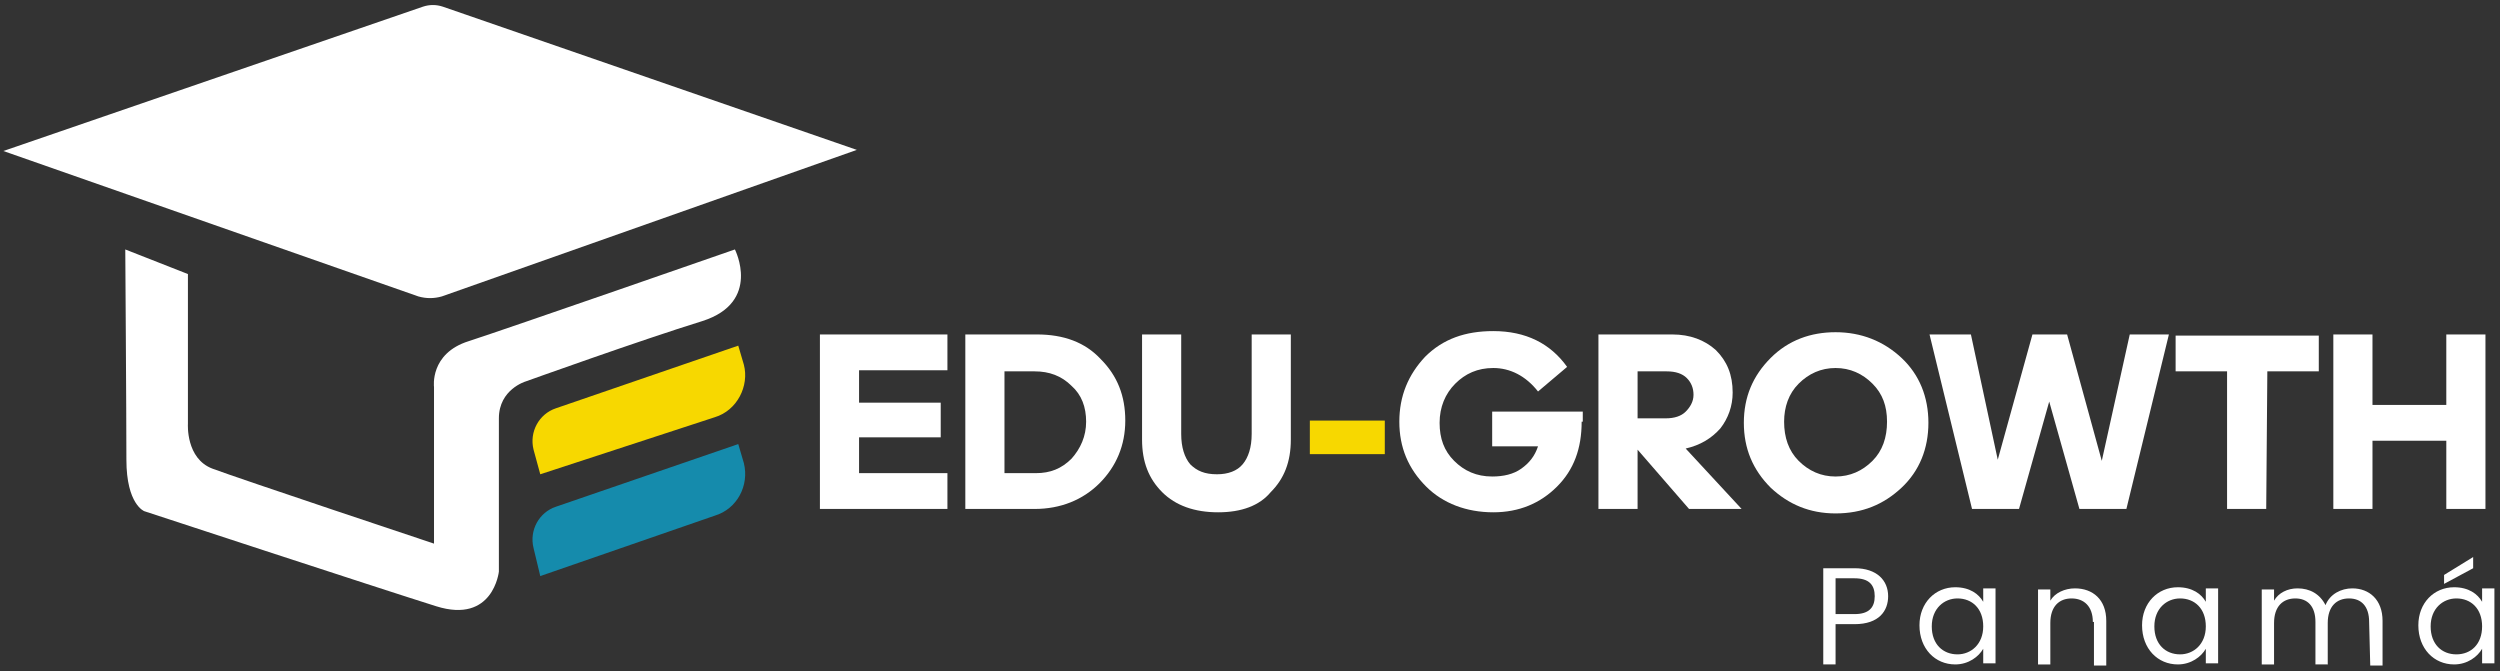
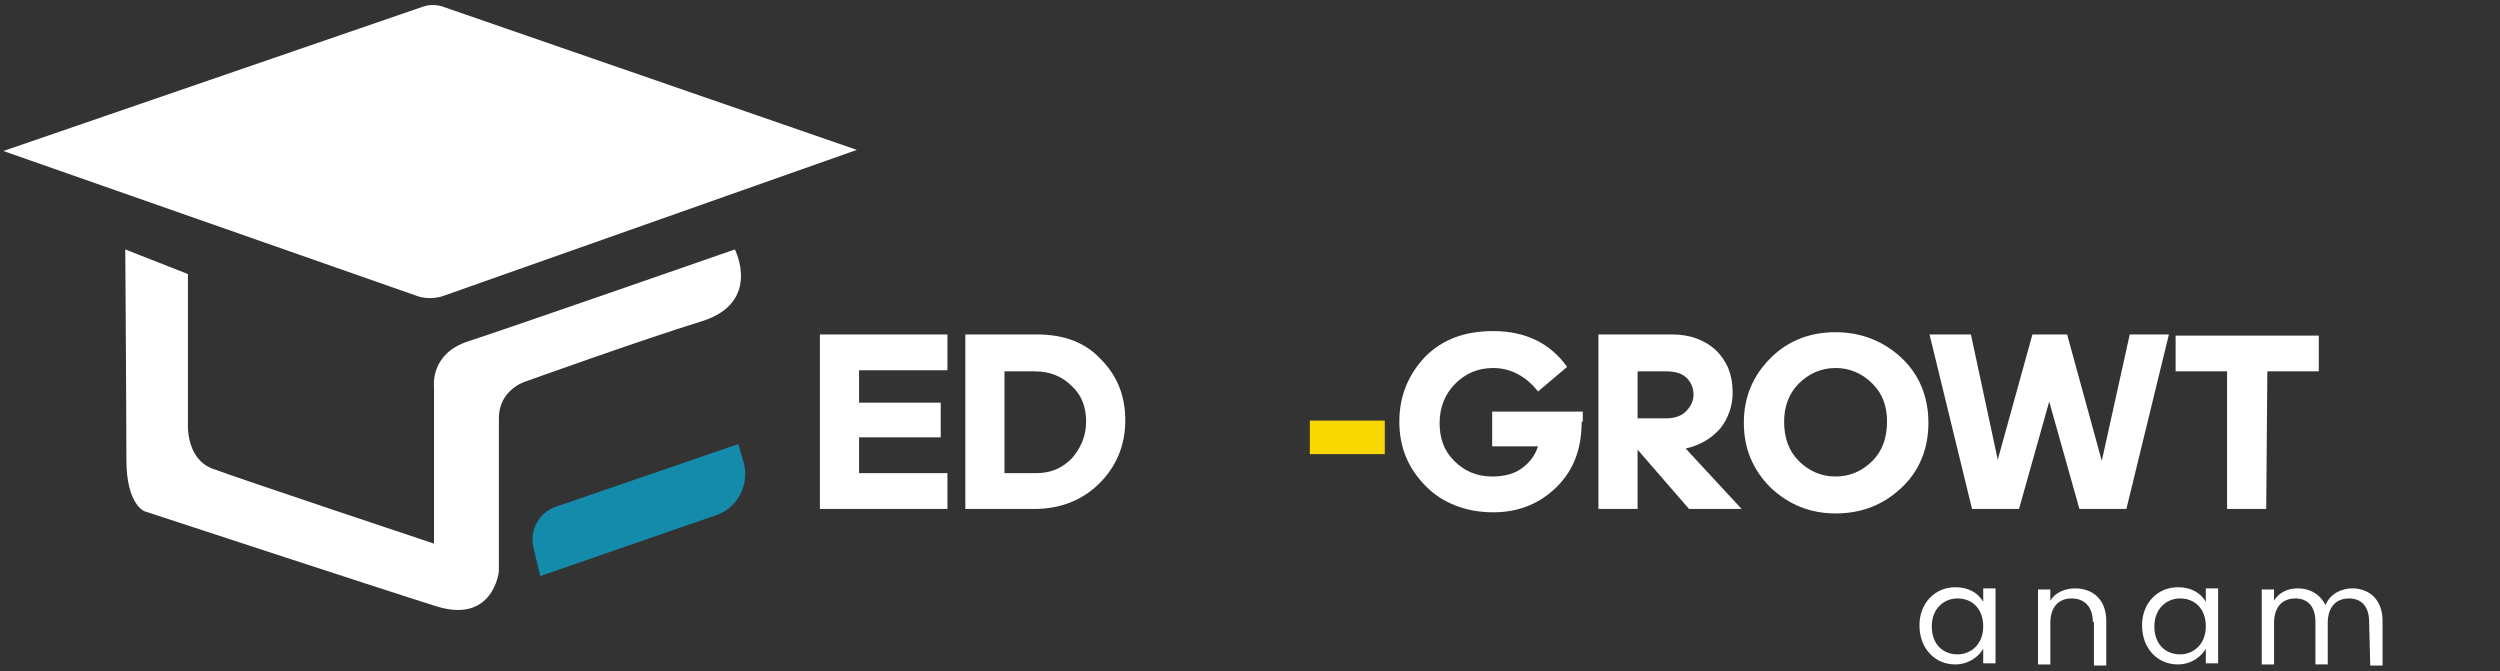
<svg xmlns="http://www.w3.org/2000/svg" id="Capa_1" x="0px" y="0px" viewBox="0 0 223.5 60" style="enable-background:new 0 0 223.5 60;" xml:space="preserve">
  <rect x="0" y="0" width="223.5" height="60" fill="#333333" stroke="none" />
  <style type="text/css"> .st0{fill:#FFFFFF;} .st1{fill:#F7D800;} .st2{fill:#158BAC;} </style>
  <g>
    <g>
      <g>
        <path class="st0" d="M73.3,45.5V29.9h11.4v3.2h-7.9V36h7.3v3.1h-7.3v3.2h7.9v3.2H73.3z" />
        <path class="st0" d="M86.3,45.5V29.9h6.4c2.4,0,4.3,0.7,5.7,2.2c1.5,1.5,2.2,3.3,2.2,5.5s-0.8,4.1-2.3,5.6s-3.5,2.3-5.8,2.3 C92.5,45.5,86.3,45.5,86.3,45.5z M92.5,33.2h-2.7v9.1h2.8c1.3,0,2.3-0.4,3.2-1.3c0.8-0.9,1.3-2,1.3-3.3s-0.4-2.4-1.3-3.2 C94.9,33.6,93.8,33.2,92.5,33.2z" />
-         <path class="st0" d="M108.9,45.8c-2.1,0-3.8-0.6-5-1.8s-1.8-2.7-1.8-4.7v-9.4h3.5v8.9c0,1.2,0.3,2.1,0.8,2.7 c0.6,0.6,1.3,0.9,2.4,0.9c1,0,1.8-0.3,2.3-0.9c0.5-0.6,0.8-1.5,0.8-2.7v-8.9h3.5v9.4c0,2-0.6,3.5-1.8,4.7 C112.6,45.2,111,45.8,108.9,45.8z" />
        <path class="st1" d="M123.8,40.6h-6.7v-3h6.7V40.6z" />
        <path class="st0" d="M141.4,37.7c0,2.4-0.7,4.3-2.2,5.8s-3.4,2.3-5.7,2.3c-2.4,0-4.5-0.8-6-2.3c-1.6-1.6-2.4-3.5-2.4-5.8 s0.8-4.2,2.3-5.8c1.6-1.6,3.6-2.3,6.1-2.3c2.9,0,5.1,1.1,6.6,3.2l-2.6,2.2c-1.1-1.4-2.5-2.1-4-2.1c-1.4,0-2.5,0.5-3.4,1.4 s-1.4,2.1-1.4,3.5s0.4,2.5,1.3,3.4c0.9,0.9,2,1.4,3.4,1.4c1,0,1.9-0.2,2.6-0.7c0.7-0.5,1.2-1.1,1.5-2h-4.1v-3.1h8.1v0.9H141.4z" />
        <path class="st0" d="M146.4,40.2v5.3h-3.5V29.9h6.6c1.6,0,2.9,0.5,3.9,1.4c1,1,1.5,2.2,1.5,3.8c0,1.2-0.4,2.3-1.1,3.2 c-0.8,0.9-1.8,1.5-3.1,1.8l5,5.4H151L146.4,40.2z M149,33.2h-2.6v4.2h2.5c0.8,0,1.4-0.2,1.8-0.6s0.7-0.9,0.7-1.5 s-0.2-1.1-0.6-1.5C150.4,33.4,149.8,33.2,149,33.2z" />
        <path class="st0" d="M164.1,45.9c-2.3,0-4.2-0.8-5.8-2.3c-1.6-1.6-2.4-3.5-2.4-5.8s0.8-4.2,2.4-5.8c1.6-1.6,3.6-2.3,5.8-2.3 c2.3,0,4.3,0.8,5.9,2.3c1.6,1.5,2.4,3.5,2.4,5.8s-0.8,4.3-2.4,5.8C168.4,45.1,166.5,45.9,164.1,45.9z M160.8,41.2 c0.9,0.9,2,1.4,3.3,1.4s2.4-0.5,3.3-1.4c0.9-0.9,1.3-2.1,1.3-3.5s-0.4-2.5-1.3-3.4c-0.9-0.9-2-1.4-3.3-1.4s-2.4,0.5-3.3,1.4 c-0.9,0.9-1.3,2.1-1.3,3.4C159.5,39.1,159.9,40.3,160.8,41.2z" />
        <path class="st0" d="M185.9,45.5l-2.7-9.6l-2.7,9.6h-4.2l-3.8-15.6h3.7l2.4,11.2l3.1-11.2h3.1l3.1,11.3l2.5-11.3h3.5l-3.8,15.6 H185.9z" />
        <path class="st0" d="M202.6,45.5h-3.5V33.2h-4.6V30h12.8v3.2h-4.6L202.6,45.5L202.6,45.5z" />
-         <path class="st0" d="M218.7,45.5v-6.1h-6.6v6.1h-3.5V29.9h3.5v6.3h6.6v-6.3h3.5v15.6H218.7z" />
      </g>
      <g>
        <path class="st0" d="M37.4,26.5l-37.1-13L37.8,0.6c0.6-0.2,1.2-0.2,1.8,0l37,12.8L39.5,26.5C38.8,26.7,38.1,26.7,37.4,26.5z" />
        <path class="st0" d="M11.2,22.3l5.6,2.2v13.4c0,0-0.2,3.1,2.2,4s19.8,6.7,19.8,6.7v-14c0,0-0.4-3,3.1-4.1 c3.4-1.1,23.8-8.2,23.8-8.2s2.4,4.7-2.9,6.4C57.3,30.4,47,34.1,47,34.1s-2.4,0.7-2.4,3.3s0,13.7,0,13.7s-0.5,4.7-5.6,3.1 s-26.1-8.5-26.1-8.5s-1.6-0.6-1.6-4.6S11.2,22.3,11.2,22.3z" />
-         <path class="st1" d="M63.9,37.3l-15.6,5.1l-0.6-2.2c-0.4-1.6,0.5-3.2,2-3.7L66,30.9l0.5,1.7C67,34.5,65.9,36.7,63.9,37.3z" />
        <path class="st2" d="M63.9,46.1l-15.6,5.4L47.7,49c-0.4-1.6,0.5-3.2,2-3.7L66,39.7l0.5,1.7C67,43.4,65.9,45.5,63.9,46.1z" />
      </g>
    </g>
    <g>
-       <path class="st0" d="M165.8,55.8h-1.7v3.6H163v-8.6h2.8c2,0,3,1.1,3,2.5C168.8,54.6,168,55.8,165.8,55.8z M165.8,54.9 c1.3,0,1.8-0.6,1.8-1.6s-0.5-1.6-1.8-1.6h-1.7v3.2C164.1,54.9,165.8,54.9,165.8,54.9z" />
      <path class="st0" d="M174.8,52.5c1.3,0,2.1,0.6,2.5,1.3v-1.2h1.1v6.7h-1.1V58c-0.4,0.7-1.3,1.4-2.5,1.4c-1.8,0-3.2-1.4-3.2-3.5 C171.6,53.9,173,52.5,174.8,52.5z M175,53.5c-1.2,0-2.3,0.9-2.3,2.5s1,2.5,2.3,2.5c1.2,0,2.3-0.9,2.3-2.5S176.3,53.5,175,53.5z" />
      <path class="st0" d="M187.1,55.6c0-1.4-0.8-2.1-1.9-2.1c-1.1,0-1.9,0.7-1.9,2.2v3.7h-1.1v-6.7h1.1v1c0.4-0.7,1.3-1.1,2.2-1.1 c1.6,0,2.8,1,2.8,2.9v4h-1.1v-3.9H187.1z" />
      <path class="st0" d="M194.7,52.5c1.3,0,2.1,0.6,2.5,1.3v-1.2h1.1v6.7h-1.1V58c-0.4,0.7-1.3,1.4-2.5,1.4c-1.8,0-3.2-1.4-3.2-3.5 C191.5,53.9,192.9,52.5,194.7,52.5z M194.9,53.5c-1.2,0-2.3,0.9-2.3,2.5s1,2.5,2.3,2.5c1.2,0,2.3-0.9,2.3-2.5 S196.2,53.5,194.9,53.5z" />
      <path class="st0" d="M211.8,55.6c0-1.4-0.7-2.1-1.8-2.1s-1.9,0.7-1.9,2.2v3.7H207v-3.8c0-1.4-0.7-2.1-1.8-2.1s-1.9,0.7-1.9,2.2 v3.7h-1.1v-6.7h1.1v1c0.4-0.7,1.2-1.1,2.1-1.1c1.1,0,2,0.5,2.5,1.5c0.4-1,1.4-1.5,2.4-1.5c1.5,0,2.7,1,2.7,2.9v4h-1.1L211.8,55.6 L211.8,55.6z" />
-       <path class="st0" d="M219.4,52.5c1.3,0,2.1,0.6,2.5,1.3v-1.2h1.1v6.7h-1.1V58c-0.4,0.7-1.3,1.4-2.5,1.4c-1.8,0-3.2-1.4-3.2-3.5 C216.2,53.9,217.6,52.5,219.4,52.5z M219.6,53.5c-1.2,0-2.3,0.9-2.3,2.5s1,2.5,2.3,2.5s2.3-0.9,2.3-2.5 C221.9,54.4,220.9,53.5,219.6,53.5z M221.1,49.8v1l-2.6,1.4v-0.8L221.1,49.8z" />
    </g>
  </g>
</svg>